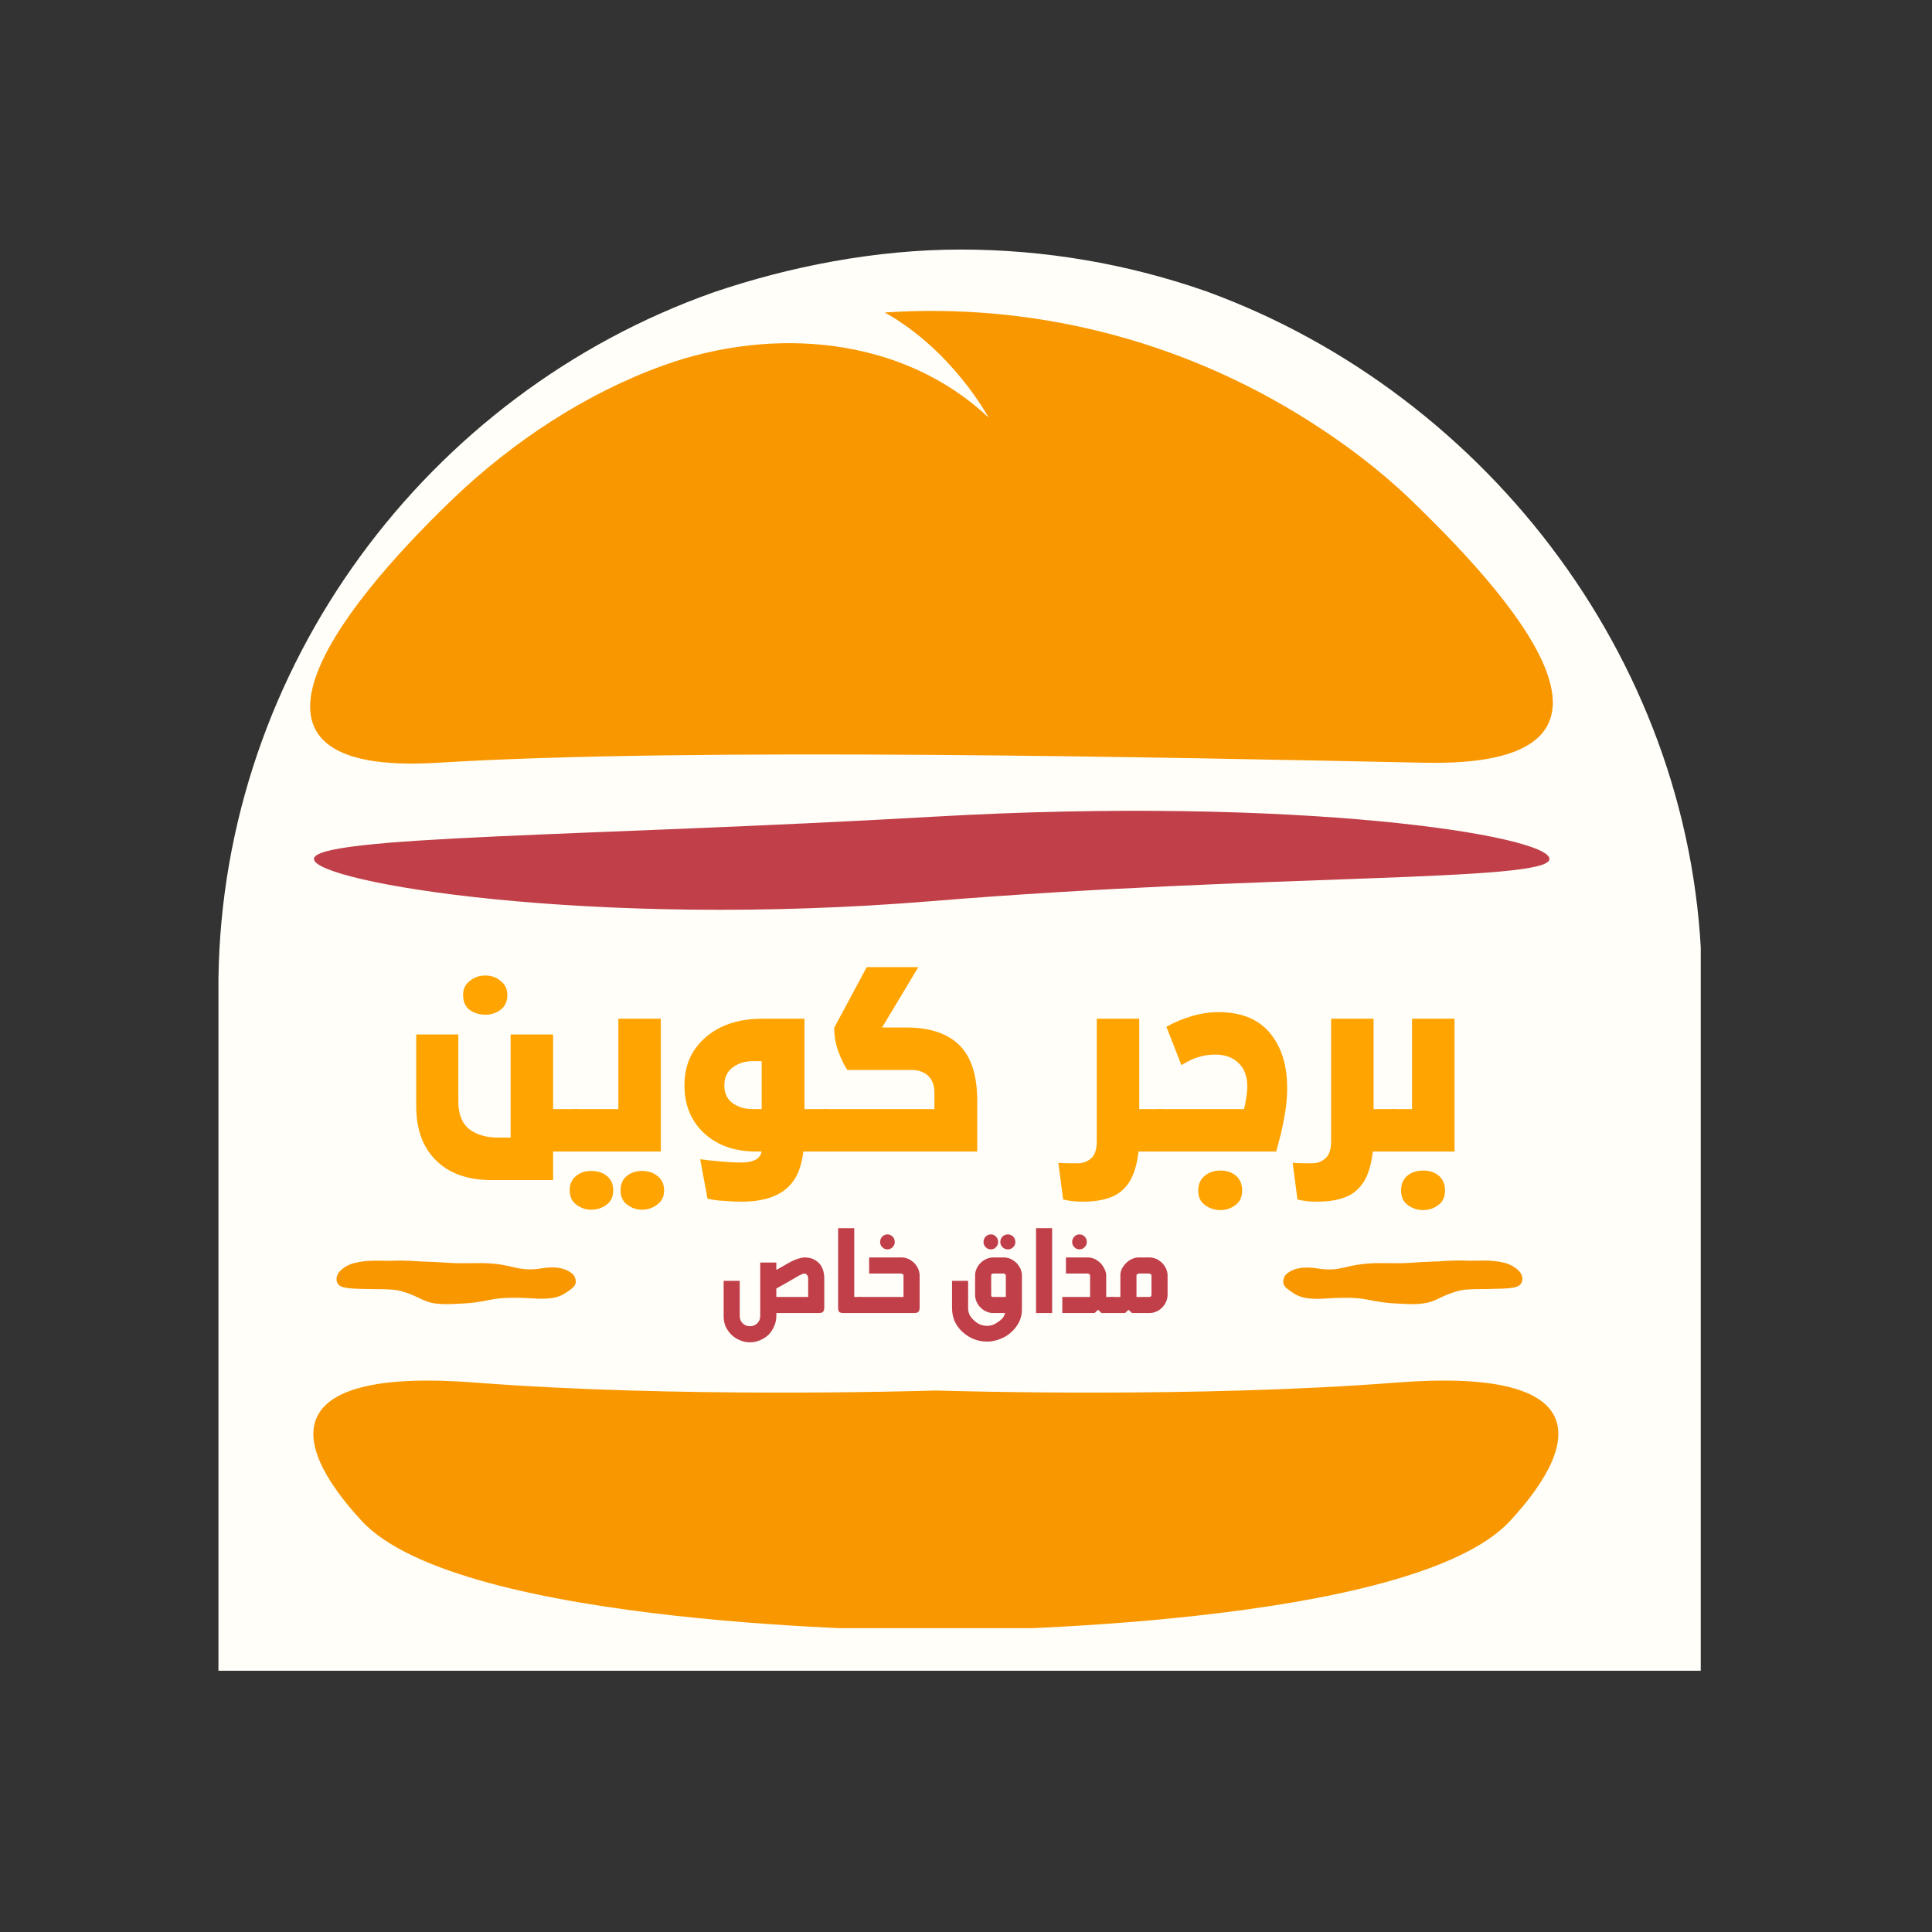
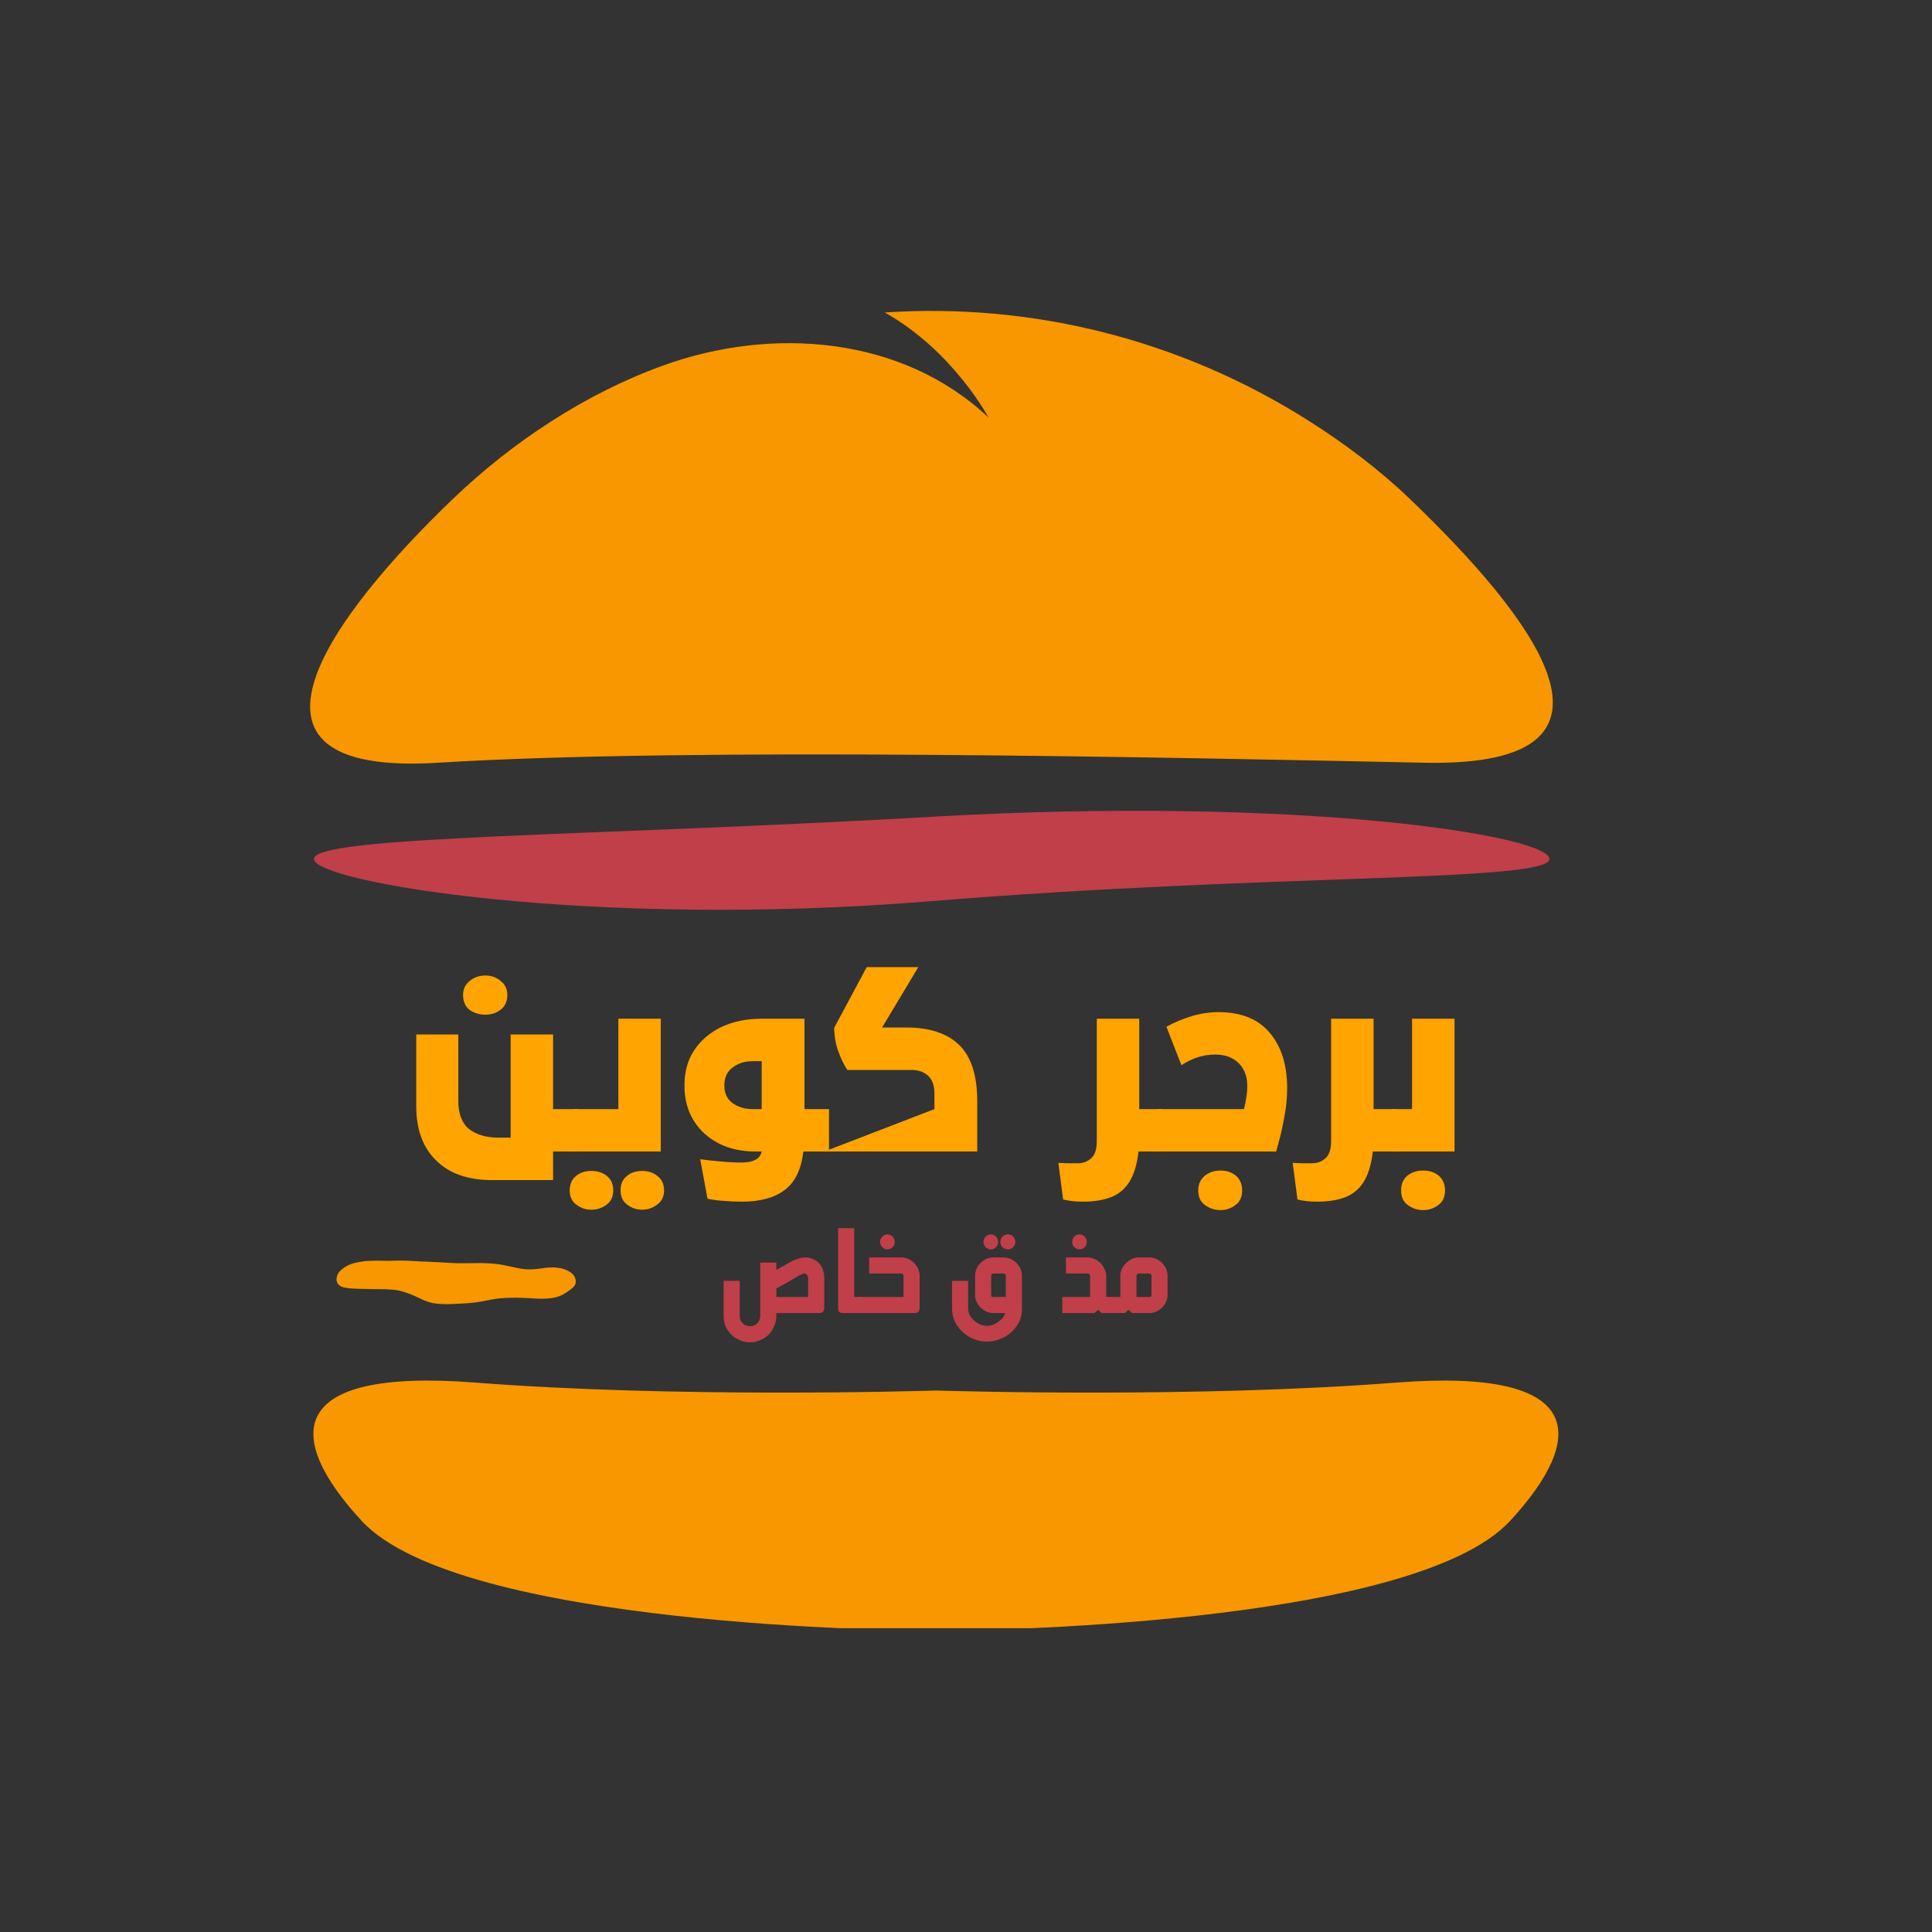
<svg xmlns="http://www.w3.org/2000/svg" width="110" zoomAndPan="magnify" viewBox="0 0 82.5 82.5" height="110" preserveAspectRatio="xMidYMid meet" version="1.0">
  <rect x="0" y="0" width="82.5" height="82.5" fill="#333333" stroke="none" />
  <defs>
    <g />
    <clipPath id="f4bad1e2f5">
      <path d="M 9.328 10.656 L 72.863 10.656 L 72.863 71.344 L 9.328 71.344 Z M 9.328 10.656 " clip-rule="nonzero" />
    </clipPath>
    <clipPath id="fbbb7cac20">
      <path d="M 30.457 12.488 C 33.691 11.383 37.395 10.656 41.02 10.656 C 44.641 10.656 48.129 11.277 51.344 12.383 C 51.41 12.418 51.48 12.418 51.547 12.453 C 63.613 16.871 72.504 28.535 72.672 41.781 L 72.672 71.344 L 9.328 71.344 L 9.328 41.805 C 9.5 28.465 18.25 16.801 30.457 12.488 Z M 30.457 12.488 " clip-rule="nonzero" />
    </clipPath>
    <clipPath id="f02e63cfe3">
-       <path d="M 0.328 0.656 L 63.758 0.656 L 63.758 61.344 L 0.328 61.344 Z M 0.328 0.656 " clip-rule="nonzero" />
-     </clipPath>
+       </clipPath>
    <clipPath id="ebd5059128">
-       <path d="M 21.457 2.488 C 24.691 1.383 28.395 0.656 32.02 0.656 C 35.641 0.656 39.129 1.277 42.344 2.383 C 42.41 2.418 42.48 2.418 42.547 2.453 C 54.613 6.871 63.504 18.535 63.672 31.781 L 63.672 61.344 L 0.328 61.344 L 0.328 31.805 C 0.5 18.465 9.25 6.801 21.457 2.488 Z M 21.457 2.488 " clip-rule="nonzero" />
-     </clipPath>
+       </clipPath>
    <clipPath id="ca8ff63b1a">
      <rect x="0" width="64" y="0" height="62" />
    </clipPath>
    <clipPath id="15354f2112">
      <path d="M 13.246 13.277 L 66.309 13.277 L 66.309 32.625 L 13.246 32.625 Z M 13.246 13.277 " clip-rule="nonzero" />
    </clipPath>
    <clipPath id="15e4fbba29">
      <path d="M 13.367 58.926 L 66.574 58.926 L 66.574 69.527 L 13.367 69.527 Z M 13.367 58.926 " clip-rule="nonzero" />
    </clipPath>
    <clipPath id="b0f25ce7d6">
      <path d="M 54 53 L 66 53 L 66 57 L 54 57 Z M 54 53 " clip-rule="nonzero" />
    </clipPath>
    <clipPath id="087d9d4773">
      <path d="M 54.738 54.18 L 65.152 53.477 L 65.305 55.707 L 54.891 56.41 Z M 54.738 54.18 " clip-rule="nonzero" />
    </clipPath>
    <clipPath id="e258d6424c">
      <path d="M 0.629 0.438 L 11.125 0.438 L 11.125 3 L 0.629 3 Z M 0.629 0.438 " clip-rule="nonzero" />
    </clipPath>
    <clipPath id="d55632e290">
      <path d="M 0.738 1.18 L 11.152 0.477 L 11.305 2.707 L 0.891 3.41 Z M 0.738 1.18 " clip-rule="nonzero" />
    </clipPath>
    <clipPath id="d780613696">
      <path d="M 10.965 0.488 L 0.555 1.191 L 0.703 3.422 L 11.117 2.719 Z M 10.965 0.488 " clip-rule="nonzero" />
    </clipPath>
    <clipPath id="0d85444928">
-       <rect x="0" width="12" y="0" height="4" />
-     </clipPath>
+       </clipPath>
    <clipPath id="16b5fbd4d7">
      <path d="M 14 53 L 25 53 L 25 56 L 14 56 Z M 14 53 " clip-rule="nonzero" />
    </clipPath>
    <clipPath id="50ab5cff00">
      <path d="M 14.414 53.496 L 24.824 54.184 L 24.68 56.418 L 14.266 55.727 Z M 14.414 53.496 " clip-rule="nonzero" />
    </clipPath>
    <clipPath id="add4764ac5">
      <path d="M 14.414 53.496 L 24.824 54.184 L 24.68 56.418 L 14.266 55.727 Z M 14.414 53.496 " clip-rule="nonzero" />
    </clipPath>
    <clipPath id="7751c6a177">
      <path d="M 0.297 1 L 6 1 L 6 5.73 L 0.297 5.73 Z M 0.297 1 " clip-rule="nonzero" />
    </clipPath>
    <clipPath id="77a593177b">
      <path d="M 5 0.242 L 7 0.242 L 7 5 L 5 5 Z M 5 0.242 " clip-rule="nonzero" />
    </clipPath>
    <clipPath id="390deab71a">
      <path d="M 6 0.242 L 10 0.242 L 10 5 L 6 5 Z M 6 0.242 " clip-rule="nonzero" />
    </clipPath>
    <clipPath id="91fdc55a7b">
      <path d="M 10 0.242 L 14 0.242 L 14 5.73 L 10 5.73 Z M 10 0.242 " clip-rule="nonzero" />
    </clipPath>
    <clipPath id="1108ade5d2">
-       <path d="M 14 0.242 L 15 0.242 L 15 5 L 14 5 Z M 14 0.242 " clip-rule="nonzero" />
-     </clipPath>
+       </clipPath>
    <clipPath id="f059821cc1">
      <path d="M 15 0.242 L 18 0.242 L 18 5 L 15 5 Z M 15 0.242 " clip-rule="nonzero" />
    </clipPath>
    <clipPath id="50d553af3d">
      <rect x="0" width="21" y="0" height="6" />
    </clipPath>
    <clipPath id="4e8869c64d">
      <rect x="0" width="48" y="0" height="15" />
    </clipPath>
  </defs>
  <g clip-path="url(#f4bad1e2f5)">
    <g clip-path="url(#fbbb7cac20)">
      <g transform="matrix(1, 0, 0, 1, 9, 10)">
        <g clip-path="url(#ca8ff63b1a)">
          <g clip-path="url(#f02e63cfe3)">
            <g clip-path="url(#ebd5059128)">
              <path fill="#fffef9" d="M 0.328 0.656 L 63.625 0.656 L 63.625 61.344 L 0.328 61.344 Z M 0.328 0.656 " fill-opacity="1" fill-rule="nonzero" />
            </g>
          </g>
        </g>
      </g>
    </g>
  </g>
  <g clip-path="url(#15354f2112)">
    <path fill="#f89700" d="M 18.711 32.57 C 29.543 31.898 50.078 32.348 60.832 32.57 C 70.645 32.773 65.258 26.16 60.215 21.316 C 58.918 20.07 57.43 18.945 55.848 17.945 C 50.34 14.461 44.012 12.926 37.781 13.344 C 40.684 14.965 42.211 17.828 42.211 17.828 C 38.508 14.34 32.969 13.938 28.344 15.598 C 25.016 16.793 21.871 18.875 19.328 21.316 C 14.285 26.16 8.918 33.18 18.711 32.57 " fill-opacity="1" fill-rule="nonzero" />
  </g>
  <path fill="#c03f49" d="M 39.785 34.879 C 25.234 35.715 13.406 35.684 13.406 36.68 C 13.406 37.676 25.25 39.676 39.785 38.48 C 54.164 37.301 66.164 37.676 66.164 36.68 C 66.164 35.684 55.531 33.973 39.785 34.879 " fill-opacity="1" fill-rule="nonzero" />
  <g clip-path="url(#15e4fbba29)">
    <path fill="#f89700" d="M 59.629 59.039 C 51.074 59.703 40.82 59.402 39.992 59.379 L 39.992 59.375 C 39.992 59.375 39.98 59.379 39.965 59.379 C 39.945 59.379 39.938 59.375 39.938 59.375 L 39.938 59.379 C 39.109 59.402 28.855 59.703 20.297 59.039 C 12.164 58.406 12.145 61.371 15.441 64.941 C 19.645 69.492 38.781 69.633 39.938 69.637 C 39.938 69.637 39.949 69.637 39.965 69.637 C 39.98 69.637 39.992 69.637 39.992 69.637 C 41.145 69.633 60.285 69.492 64.488 64.941 C 67.781 61.371 67.762 58.406 59.629 59.039 " fill-opacity="1" fill-rule="nonzero" />
  </g>
  <g clip-path="url(#b0f25ce7d6)">
    <g clip-path="url(#087d9d4773)">
      <g transform="matrix(1, 0, 0, 1, 54, 53)">
        <g clip-path="url(#0d85444928)">
          <g clip-path="url(#e258d6424c)">
            <g clip-path="url(#d55632e290)">
              <g clip-path="url(#d780613696)">
                <path fill="#f89700" d="M 7.504 0.859 C 7.449 0.867 7.398 0.871 7.344 0.867 C 7.324 0.863 7.305 0.867 7.285 0.867 C 6.879 0.883 6.469 0.906 6.062 0.934 C 5.867 0.945 5.672 0.945 5.473 0.941 C 5.332 0.938 5.188 0.941 5.043 0.938 C 4.758 0.934 4.473 0.945 4.188 0.977 C 4.016 0.996 3.844 1.027 3.676 1.062 C 3.445 1.113 3.219 1.176 2.984 1.199 C 2.754 1.219 2.527 1.207 2.305 1.172 C 2.062 1.133 1.816 1.109 1.574 1.141 C 1.355 1.168 1.152 1.234 0.973 1.371 C 0.875 1.445 0.816 1.543 0.801 1.668 C 0.781 1.801 0.824 1.906 0.922 1.996 C 1.02 2.078 1.129 2.148 1.234 2.223 C 1.465 2.375 1.727 2.438 2 2.453 C 2.199 2.469 2.395 2.465 2.594 2.449 C 2.922 2.43 3.254 2.414 3.582 2.418 C 3.867 2.422 4.152 2.445 4.43 2.504 C 4.629 2.543 4.832 2.582 5.035 2.609 C 5.238 2.637 5.445 2.656 5.656 2.664 C 5.832 2.672 6.012 2.684 6.191 2.688 C 6.395 2.695 6.598 2.684 6.797 2.656 C 7.039 2.625 7.266 2.535 7.48 2.426 C 7.734 2.301 7.992 2.203 8.266 2.125 C 8.367 2.098 8.473 2.078 8.582 2.07 C 8.715 2.062 8.852 2.051 8.984 2.047 C 9.164 2.043 9.344 2.043 9.52 2.043 C 9.562 2.043 9.602 2.039 9.641 2.039 C 9.812 2.035 9.988 2.031 10.16 2.027 C 10.316 2.023 10.469 2.008 10.625 1.984 C 10.676 1.977 10.727 1.961 10.777 1.941 C 10.961 1.875 11.047 1.703 10.996 1.504 C 10.969 1.402 10.91 1.316 10.832 1.242 C 10.66 1.086 10.457 0.977 10.23 0.922 C 9.98 0.859 9.727 0.836 9.469 0.828 C 9.25 0.824 9.031 0.836 8.812 0.836 C 8.703 0.836 8.598 0.832 8.488 0.828 C 8.422 0.824 8.352 0.824 8.281 0.824 C 8.086 0.824 7.742 0.84 7.516 0.855 " fill-opacity="1" fill-rule="nonzero" />
              </g>
            </g>
          </g>
        </g>
      </g>
    </g>
  </g>
  <g clip-path="url(#16b5fbd4d7)">
    <g clip-path="url(#50ab5cff00)">
      <g clip-path="url(#add4764ac5)">
        <path fill="#f89700" d="M 17.875 53.859 C 17.93 53.867 17.98 53.875 18.035 53.867 C 18.055 53.867 18.074 53.867 18.094 53.871 C 18.5 53.887 18.91 53.906 19.316 53.934 C 19.512 53.945 19.707 53.945 19.906 53.941 C 20.047 53.938 20.191 53.941 20.336 53.938 C 20.621 53.93 20.906 53.945 21.191 53.973 C 21.363 53.992 21.535 54.027 21.703 54.062 C 21.934 54.109 22.16 54.172 22.398 54.195 C 22.625 54.215 22.852 54.203 23.078 54.168 C 23.316 54.129 23.562 54.102 23.805 54.133 C 24.023 54.16 24.23 54.23 24.406 54.363 C 24.504 54.438 24.562 54.535 24.582 54.66 C 24.602 54.793 24.555 54.902 24.457 54.988 C 24.359 55.074 24.254 55.145 24.145 55.215 C 23.914 55.371 23.656 55.43 23.383 55.449 C 23.184 55.461 22.984 55.461 22.789 55.445 C 22.457 55.426 22.129 55.41 21.797 55.418 C 21.512 55.422 21.23 55.445 20.949 55.5 C 20.75 55.539 20.551 55.582 20.348 55.609 C 20.141 55.637 19.934 55.656 19.727 55.664 C 19.547 55.672 19.367 55.684 19.191 55.688 C 18.988 55.695 18.785 55.684 18.586 55.66 C 18.34 55.629 18.117 55.539 17.898 55.43 C 17.648 55.305 17.387 55.203 17.117 55.129 C 17.012 55.102 16.906 55.082 16.801 55.074 C 16.664 55.066 16.531 55.055 16.395 55.051 C 16.215 55.047 16.039 55.051 15.859 55.047 C 15.82 55.047 15.777 55.043 15.738 55.043 C 15.566 55.039 15.395 55.039 15.223 55.031 C 15.066 55.027 14.91 55.016 14.754 54.988 C 14.703 54.98 14.652 54.969 14.602 54.949 C 14.418 54.883 14.332 54.711 14.387 54.508 C 14.414 54.406 14.469 54.32 14.547 54.25 C 14.719 54.09 14.922 53.984 15.148 53.93 C 15.398 53.867 15.652 53.84 15.91 53.836 C 16.129 53.828 16.348 53.84 16.566 53.84 C 16.676 53.84 16.781 53.832 16.887 53.832 C 16.957 53.828 17.027 53.828 17.098 53.828 C 17.293 53.828 17.637 53.844 17.863 53.859 " fill-opacity="1" fill-rule="nonzero" />
      </g>
    </g>
  </g>
  <g transform="matrix(1, 0, 0, 1, 30, 52)">
    <g clip-path="url(#50d553af3d)">
      <g clip-path="url(#7751c6a177)">
        <g fill="#c03f49" fill-opacity="1">
          <g transform="translate(0.604, 4.07)">
            <g>
              <path d="M 2.547 -1.844 C 2.734 -1.945 2.891 -2.035 3.016 -2.109 C 3.141 -2.18 3.242 -2.234 3.328 -2.266 C 3.422 -2.305 3.5 -2.332 3.562 -2.344 C 3.625 -2.363 3.688 -2.375 3.75 -2.375 C 4 -2.375 4.203 -2.297 4.359 -2.141 C 4.516 -1.984 4.594 -1.758 4.594 -1.469 L 4.594 -0.234 C 4.594 -0.141 4.57 -0.078 4.531 -0.047 C 4.5 -0.016 4.441 0 4.359 0 L 2.547 0 L 2.547 0.125 C 2.547 0.281 2.516 0.426 2.453 0.562 C 2.398 0.695 2.32 0.816 2.219 0.922 C 2.113 1.023 1.992 1.102 1.859 1.156 C 1.723 1.219 1.578 1.25 1.422 1.25 C 1.266 1.25 1.117 1.219 0.984 1.156 C 0.848 1.102 0.727 1.023 0.625 0.922 C 0.52 0.816 0.438 0.695 0.375 0.562 C 0.32 0.426 0.297 0.281 0.297 0.125 L 0.297 -1.375 L 0.984 -1.375 L 0.984 0.125 C 0.984 0.25 1.023 0.352 1.109 0.438 C 1.191 0.52 1.297 0.562 1.422 0.562 C 1.484 0.562 1.539 0.551 1.594 0.531 C 1.645 0.508 1.691 0.477 1.734 0.438 C 1.773 0.395 1.805 0.348 1.828 0.297 C 1.848 0.242 1.859 0.188 1.859 0.125 L 1.859 -2.156 L 2.547 -2.156 Z M 2.547 -0.688 L 3.906 -0.688 L 3.906 -1.469 C 3.906 -1.539 3.891 -1.594 3.859 -1.625 C 3.828 -1.664 3.789 -1.688 3.75 -1.688 C 3.727 -1.688 3.703 -1.68 3.672 -1.672 C 3.641 -1.66 3.582 -1.633 3.5 -1.594 C 3.426 -1.551 3.312 -1.484 3.156 -1.391 C 3.008 -1.305 2.805 -1.191 2.547 -1.047 Z M 2.547 -0.688 " />
            </g>
          </g>
        </g>
      </g>
      <g clip-path="url(#77a593177b)">
        <g fill="#c03f49" fill-opacity="1">
          <g transform="translate(5.493, 4.07)">
            <g>
              <path d="M 0.984 -0.688 L 1.281 -0.688 L 1.281 0 L 0.516 0 C 0.441 0 0.383 -0.016 0.344 -0.047 C 0.312 -0.078 0.297 -0.141 0.297 -0.234 L 0.297 -3.625 L 0.984 -3.625 Z M 0.984 -0.688 " />
            </g>
          </g>
        </g>
      </g>
      <g clip-path="url(#390deab71a)">
        <g fill="#c03f49" fill-opacity="1">
          <g transform="translate(6.77, 4.07)">
            <g>
              <path d="M 0 0 C -0.082 0 -0.145 -0.02 -0.188 -0.062 C -0.238 -0.102 -0.266 -0.164 -0.266 -0.25 L -0.266 -0.438 C -0.266 -0.52 -0.238 -0.582 -0.188 -0.625 C -0.145 -0.664 -0.082 -0.688 0 -0.688 L 1.812 -0.688 L 1.812 -1.609 C 1.812 -1.629 1.801 -1.645 1.781 -1.656 C 1.77 -1.676 1.75 -1.688 1.719 -1.688 L 0.344 -1.688 L 0.344 -2.375 L 1.719 -2.375 C 1.82 -2.375 1.922 -2.352 2.016 -2.312 C 2.109 -2.27 2.191 -2.211 2.266 -2.141 C 2.336 -2.066 2.395 -1.984 2.438 -1.891 C 2.477 -1.797 2.5 -1.703 2.5 -1.609 L 2.5 -0.234 C 2.5 -0.141 2.477 -0.078 2.438 -0.047 C 2.406 -0.016 2.352 0 2.281 0 Z M 0.812 -3.031 C 0.812 -3.125 0.844 -3.203 0.906 -3.266 C 0.969 -3.328 1.039 -3.359 1.125 -3.359 C 1.207 -3.359 1.281 -3.328 1.344 -3.266 C 1.406 -3.203 1.438 -3.125 1.438 -3.031 C 1.438 -2.945 1.406 -2.875 1.344 -2.812 C 1.281 -2.75 1.207 -2.719 1.125 -2.719 C 1.039 -2.719 0.969 -2.75 0.906 -2.812 C 0.844 -2.875 0.812 -2.945 0.812 -3.031 Z M 0.812 -3.031 " />
            </g>
          </g>
        </g>
      </g>
      <g fill="#c03f49" fill-opacity="1">
        <g transform="translate(9.571, 4.07)">
          <g />
        </g>
      </g>
      <g clip-path="url(#91fdc55a7b)">
        <g fill="#c03f49" fill-opacity="1">
          <g transform="translate(10.357, 4.07)">
            <g>
              <path d="M 0.984 -0.219 C 0.984 -0.113 1.004 -0.016 1.047 0.078 C 1.098 0.172 1.16 0.25 1.234 0.312 C 1.305 0.383 1.391 0.441 1.484 0.484 C 1.586 0.523 1.691 0.547 1.797 0.547 C 1.879 0.547 1.961 0.531 2.047 0.5 C 2.129 0.469 2.203 0.426 2.266 0.375 C 2.336 0.332 2.398 0.281 2.453 0.219 C 2.504 0.156 2.539 0.082 2.562 0 L 2.062 0 C 1.957 0 1.859 -0.02 1.766 -0.062 C 1.672 -0.102 1.586 -0.16 1.516 -0.234 C 1.441 -0.305 1.383 -0.391 1.344 -0.484 C 1.301 -0.578 1.281 -0.676 1.281 -0.781 L 1.281 -1.609 C 1.281 -1.703 1.301 -1.797 1.344 -1.891 C 1.383 -1.984 1.441 -2.066 1.516 -2.141 C 1.586 -2.211 1.672 -2.27 1.766 -2.312 C 1.859 -2.352 1.957 -2.375 2.062 -2.375 L 2.5 -2.375 C 2.602 -2.375 2.703 -2.352 2.797 -2.312 C 2.891 -2.27 2.973 -2.211 3.047 -2.141 C 3.117 -2.066 3.176 -1.984 3.219 -1.891 C 3.258 -1.797 3.281 -1.703 3.281 -1.609 L 3.281 -0.141 C 3.281 0.047 3.238 0.223 3.156 0.391 C 3.07 0.555 2.957 0.703 2.812 0.828 C 2.676 0.953 2.52 1.047 2.344 1.109 C 2.164 1.18 1.984 1.219 1.797 1.219 C 1.586 1.219 1.395 1.18 1.219 1.109 C 1.039 1.035 0.879 0.93 0.734 0.797 C 0.598 0.672 0.488 0.52 0.406 0.344 C 0.332 0.164 0.297 -0.02 0.297 -0.219 L 0.297 -1.375 L 0.984 -1.375 Z M 1.969 -0.781 C 1.969 -0.75 1.973 -0.723 1.984 -0.703 C 2.004 -0.691 2.031 -0.688 2.062 -0.688 L 2.594 -0.688 L 2.594 -1.609 C 2.594 -1.629 2.582 -1.645 2.562 -1.656 C 2.551 -1.676 2.531 -1.688 2.5 -1.688 L 2.062 -1.688 C 2.031 -1.688 2.004 -1.676 1.984 -1.656 C 1.973 -1.645 1.969 -1.629 1.969 -1.609 Z M 1.641 -3.031 C 1.641 -3.125 1.672 -3.203 1.734 -3.266 C 1.797 -3.328 1.867 -3.359 1.953 -3.359 C 2.047 -3.359 2.117 -3.328 2.172 -3.266 C 2.234 -3.203 2.266 -3.125 2.266 -3.031 C 2.266 -2.945 2.234 -2.875 2.172 -2.812 C 2.117 -2.75 2.047 -2.719 1.953 -2.719 C 1.867 -2.719 1.797 -2.75 1.734 -2.812 C 1.672 -2.875 1.641 -2.945 1.641 -3.031 Z M 2.359 -3.031 C 2.359 -3.125 2.391 -3.203 2.453 -3.266 C 2.516 -3.328 2.594 -3.359 2.688 -3.359 C 2.77 -3.359 2.844 -3.328 2.906 -3.266 C 2.969 -3.203 3 -3.125 3 -3.031 C 3 -2.945 2.969 -2.875 2.906 -2.812 C 2.844 -2.75 2.77 -2.719 2.688 -2.719 C 2.594 -2.719 2.516 -2.75 2.453 -2.812 C 2.391 -2.875 2.359 -2.945 2.359 -3.031 Z M 2.359 -3.031 " />
            </g>
          </g>
        </g>
      </g>
      <g clip-path="url(#1108ade5d2)">
        <g fill="#c03f49" fill-opacity="1">
          <g transform="translate(13.944, 4.07)">
            <g>
              <path d="M 0.297 0 L 0.297 -3.625 L 0.984 -3.625 L 0.984 0 Z M 0.297 0 " />
            </g>
          </g>
        </g>
      </g>
      <g clip-path="url(#f059821cc1)">
        <g fill="#c03f49" fill-opacity="1">
          <g transform="translate(15.221, 4.07)">
            <g>
              <path d="M 0.141 -0.688 L 1.328 -0.688 L 1.328 -1.609 C 1.328 -1.629 1.316 -1.645 1.297 -1.656 C 1.273 -1.676 1.254 -1.688 1.234 -1.688 L 0.297 -1.688 L 0.297 -2.375 L 1.234 -2.375 C 1.328 -2.375 1.422 -2.352 1.516 -2.312 C 1.609 -2.27 1.691 -2.211 1.766 -2.141 C 1.836 -2.066 1.895 -1.984 1.938 -1.891 C 1.988 -1.797 2.016 -1.703 2.016 -1.609 L 2.016 -0.688 L 2.312 -0.688 L 2.312 0 L 1.812 0 L 1.672 -0.141 L 1.516 0 L 0.141 0 Z M 0.562 -3.031 C 0.562 -3.125 0.594 -3.203 0.656 -3.266 C 0.719 -3.328 0.789 -3.359 0.875 -3.359 C 0.957 -3.359 1.031 -3.328 1.094 -3.266 C 1.156 -3.203 1.188 -3.125 1.188 -3.031 C 1.188 -2.945 1.156 -2.875 1.094 -2.812 C 1.031 -2.75 0.957 -2.719 0.875 -2.719 C 0.789 -2.719 0.719 -2.75 0.656 -2.812 C 0.594 -2.875 0.562 -2.945 0.562 -3.031 Z M 0.562 -3.031 " />
            </g>
          </g>
        </g>
      </g>
      <g fill="#c03f49" fill-opacity="1">
        <g transform="translate(17.53, 4.07)">
          <g>
            <path d="M -0.266 -0.438 C -0.266 -0.52 -0.238 -0.582 -0.188 -0.625 C -0.145 -0.664 -0.082 -0.688 0 -0.688 L 0.312 -0.688 L 0.312 -1.609 C 0.312 -1.703 0.332 -1.797 0.375 -1.891 C 0.426 -1.984 0.488 -2.066 0.562 -2.141 C 0.633 -2.211 0.719 -2.27 0.812 -2.312 C 0.906 -2.352 1 -2.375 1.094 -2.375 L 1.547 -2.375 C 1.648 -2.375 1.75 -2.352 1.844 -2.312 C 1.938 -2.27 2.02 -2.211 2.094 -2.141 C 2.164 -2.066 2.223 -1.984 2.266 -1.891 C 2.305 -1.797 2.328 -1.703 2.328 -1.609 L 2.328 -0.781 C 2.328 -0.676 2.305 -0.578 2.266 -0.484 C 2.223 -0.391 2.164 -0.305 2.094 -0.234 C 2.02 -0.16 1.938 -0.102 1.844 -0.062 C 1.75 -0.02 1.648 0 1.547 0 L 0.812 0 L 0.656 -0.141 L 0.516 0 L 0 0 C -0.082 0 -0.145 -0.02 -0.188 -0.062 C -0.238 -0.102 -0.266 -0.164 -0.266 -0.25 Z M 1 -0.688 L 1.547 -0.688 C 1.578 -0.688 1.598 -0.691 1.609 -0.703 C 1.629 -0.723 1.641 -0.75 1.641 -0.781 L 1.641 -1.609 C 1.641 -1.629 1.629 -1.645 1.609 -1.656 C 1.598 -1.676 1.578 -1.688 1.547 -1.688 L 1.094 -1.688 C 1.07 -1.688 1.051 -1.676 1.031 -1.656 C 1.008 -1.645 1 -1.629 1 -1.609 Z M 1 -0.688 " />
          </g>
        </g>
      </g>
    </g>
  </g>
  <g transform="matrix(1, 0, 0, 1, 16, 39)">
    <g clip-path="url(#4e8869c64d)">
      <g fill="#ffa401" fill-opacity="1">
        <g transform="translate(1.352, 10.173)">
          <g>
            <path d="M 3.375 -5.844 C 3.125 -5.844 2.898 -5.91 2.703 -6.047 C 2.516 -6.191 2.422 -6.406 2.422 -6.688 C 2.422 -6.938 2.516 -7.133 2.703 -7.281 C 2.891 -7.438 3.113 -7.516 3.375 -7.516 C 3.633 -7.516 3.852 -7.438 4.031 -7.281 C 4.219 -7.133 4.312 -6.938 4.312 -6.688 C 4.312 -6.406 4.211 -6.191 4.016 -6.047 C 3.828 -5.91 3.613 -5.844 3.375 -5.844 Z M 6.266 -1.812 L 7.328 -1.812 L 7.328 0 L 6.266 0 L 6.266 1.219 L 3.656 1.219 C 2.625 1.219 1.828 0.938 1.266 0.375 C 0.703 -0.176 0.422 -0.945 0.422 -1.938 L 0.422 -5 L 2.219 -5 L 2.219 -2.156 C 2.219 -1.602 2.375 -1.203 2.688 -0.953 C 3.008 -0.711 3.426 -0.594 3.938 -0.594 L 4.453 -0.594 L 4.453 -5 L 6.266 -5 Z M 6.266 -1.812 " />
          </g>
        </g>
      </g>
      <g fill="#ffa401" fill-opacity="1">
        <g transform="translate(8.483, 10.173)">
          <g>
            <path d="M 3.734 0 L -0.016 0 L -0.016 -1.812 L 1.922 -1.812 L 1.922 -5.672 L 3.734 -5.672 Z M 0.766 2.484 C 0.523 2.484 0.312 2.41 0.125 2.266 C -0.062 2.129 -0.156 1.926 -0.156 1.656 C -0.156 1.395 -0.066 1.191 0.109 1.047 C 0.285 0.898 0.504 0.828 0.766 0.828 C 1.035 0.828 1.258 0.898 1.438 1.047 C 1.613 1.191 1.703 1.395 1.703 1.656 C 1.703 1.926 1.609 2.129 1.422 2.266 C 1.234 2.41 1.016 2.484 0.766 2.484 Z M 2.938 2.484 C 2.695 2.484 2.484 2.41 2.297 2.266 C 2.109 2.129 2.016 1.926 2.016 1.656 C 2.016 1.395 2.102 1.191 2.281 1.047 C 2.457 0.898 2.676 0.828 2.938 0.828 C 3.195 0.828 3.414 0.898 3.594 1.047 C 3.781 1.191 3.875 1.395 3.875 1.656 C 3.875 1.926 3.773 2.129 3.578 2.266 C 3.391 2.41 3.176 2.484 2.938 2.484 Z M 2.938 2.484 " />
          </g>
        </g>
      </g>
      <g fill="#ffa401" fill-opacity="1">
        <g transform="translate(12.806, 10.173)">
          <g>
            <path d="M 5.547 -1.812 L 6.594 -1.812 L 6.594 0 L 5.5 0 C 5.406 0.77 5.141 1.316 4.703 1.641 C 4.266 1.973 3.656 2.141 2.875 2.141 C 2.625 2.141 2.379 2.129 2.141 2.109 C 1.898 2.098 1.656 2.066 1.406 2.016 L 1.094 0.328 C 1.363 0.367 1.648 0.398 1.953 0.422 C 2.266 0.453 2.566 0.469 2.859 0.469 C 3.109 0.469 3.301 0.43 3.438 0.359 C 3.582 0.297 3.676 0.176 3.719 0 L 3.484 0 C 2.879 0 2.348 -0.113 1.891 -0.344 C 1.43 -0.582 1.07 -0.91 0.812 -1.328 C 0.551 -1.754 0.422 -2.25 0.422 -2.812 L 0.422 -2.828 C 0.422 -3.398 0.555 -3.895 0.828 -4.312 C 1.109 -4.738 1.492 -5.07 1.984 -5.312 C 2.484 -5.551 3.066 -5.672 3.734 -5.672 L 5.438 -5.672 C 5.457 -5.672 5.473 -5.672 5.484 -5.672 C 5.504 -5.672 5.52 -5.672 5.531 -5.672 L 5.547 -5.672 Z M 3.719 -1.812 L 3.719 -3.859 L 3.328 -3.859 C 3.004 -3.859 2.723 -3.77 2.484 -3.594 C 2.242 -3.414 2.125 -3.16 2.125 -2.828 L 2.125 -2.812 C 2.125 -2.488 2.242 -2.238 2.484 -2.062 C 2.723 -1.895 3.004 -1.812 3.328 -1.812 Z M 3.719 -1.812 " />
          </g>
        </g>
      </g>
      <g fill="#ffa401" fill-opacity="1">
        <g transform="translate(19.198, 10.173)">
          <g>
-             <path d="M 6.531 0 L 0 0 L 0 -1.812 L 4.703 -1.812 L 4.703 -2.5 C 4.703 -2.82 4.613 -3.066 4.438 -3.234 C 4.258 -3.398 4.023 -3.484 3.734 -3.484 L 0.984 -3.484 C 0.848 -3.691 0.723 -3.945 0.609 -4.25 C 0.492 -4.562 0.43 -4.906 0.422 -5.281 L 1.812 -7.875 L 4.016 -7.875 L 2.469 -5.297 L 3.5 -5.297 C 4.5 -5.297 5.254 -5.047 5.766 -4.547 C 6.273 -4.047 6.531 -3.254 6.531 -2.172 Z M 6.531 0 " />
+             <path d="M 6.531 0 L 0 0 L 4.703 -1.812 L 4.703 -2.5 C 4.703 -2.82 4.613 -3.066 4.438 -3.234 C 4.258 -3.398 4.023 -3.484 3.734 -3.484 L 0.984 -3.484 C 0.848 -3.691 0.723 -3.945 0.609 -4.25 C 0.492 -4.562 0.43 -4.906 0.422 -5.281 L 1.812 -7.875 L 4.016 -7.875 L 2.469 -5.297 L 3.5 -5.297 C 4.5 -5.297 5.254 -5.047 5.766 -4.547 C 6.273 -4.047 6.531 -3.254 6.531 -2.172 Z M 6.531 0 " />
          </g>
        </g>
      </g>
      <g fill="#ffa401" fill-opacity="1">
        <g transform="translate(26.213, 10.173)">
          <g />
        </g>
      </g>
      <g fill="#ffa401" fill-opacity="1">
        <g transform="translate(27.796, 10.173)">
          <g />
        </g>
      </g>
      <g fill="#ffa401" fill-opacity="1">
        <g transform="translate(29.382, 10.173)">
          <g>
            <path d="M 3.266 -1.812 L 4.25 -1.812 L 4.25 0 L 3.234 0 C 3.172 0.551 3.039 0.984 2.844 1.297 C 2.645 1.609 2.379 1.828 2.047 1.953 C 1.723 2.078 1.32 2.141 0.844 2.141 C 0.539 2.141 0.266 2.109 0.016 2.047 L -0.188 0.484 C -0.008 0.492 0.141 0.5 0.266 0.5 C 0.391 0.5 0.52 0.5 0.656 0.5 C 0.875 0.5 1.062 0.426 1.219 0.281 C 1.375 0.145 1.453 -0.098 1.453 -0.453 L 1.453 -5.672 L 3.266 -5.672 Z M 3.266 -1.812 " />
          </g>
        </g>
      </g>
      <g fill="#ffa401" fill-opacity="1">
        <g transform="translate(33.433, 10.173)">
          <g>
            <path d="M 5.062 0 L -0.016 0 L -0.016 -1.812 L 3.688 -1.812 C 3.727 -1.957 3.758 -2.113 3.781 -2.281 C 3.812 -2.457 3.828 -2.629 3.828 -2.797 C 3.828 -3.211 3.703 -3.539 3.453 -3.781 C 3.203 -4.02 2.875 -4.141 2.469 -4.141 C 2.195 -4.141 1.953 -4.102 1.734 -4.031 C 1.516 -3.969 1.273 -3.852 1.016 -3.688 L 0.375 -5.328 C 0.707 -5.516 1.066 -5.664 1.453 -5.781 C 1.836 -5.895 2.219 -5.953 2.594 -5.953 C 3.562 -5.953 4.289 -5.66 4.781 -5.078 C 5.281 -4.492 5.531 -3.703 5.531 -2.703 C 5.531 -2.379 5.504 -2.051 5.453 -1.719 C 5.398 -1.383 5.336 -1.066 5.266 -0.766 C 5.191 -0.473 5.125 -0.219 5.062 0 Z M 2.688 2.5 C 2.438 2.5 2.211 2.426 2.016 2.281 C 1.828 2.145 1.734 1.938 1.734 1.656 C 1.734 1.395 1.828 1.188 2.016 1.031 C 2.203 0.883 2.426 0.812 2.688 0.812 C 2.945 0.812 3.164 0.883 3.344 1.031 C 3.52 1.188 3.609 1.395 3.609 1.656 C 3.609 1.938 3.516 2.145 3.328 2.281 C 3.141 2.426 2.926 2.5 2.688 2.5 Z M 2.688 2.5 " />
          </g>
        </g>
      </g>
      <g fill="#ffa401" fill-opacity="1">
        <g transform="translate(39.388, 10.173)">
          <g>
            <path d="M 3.266 -1.812 L 4.25 -1.812 L 4.25 0 L 3.234 0 C 3.172 0.551 3.039 0.984 2.844 1.297 C 2.645 1.609 2.379 1.828 2.047 1.953 C 1.723 2.078 1.32 2.141 0.844 2.141 C 0.539 2.141 0.266 2.109 0.016 2.047 L -0.188 0.484 C -0.008 0.492 0.141 0.5 0.266 0.5 C 0.391 0.5 0.52 0.5 0.656 0.5 C 0.875 0.5 1.062 0.426 1.219 0.281 C 1.375 0.145 1.453 -0.098 1.453 -0.453 L 1.453 -5.672 L 3.266 -5.672 Z M 3.266 -1.812 " />
          </g>
        </g>
      </g>
      <g fill="#ffa401" fill-opacity="1">
        <g transform="translate(43.439, 10.173)">
          <g>
            <path d="M 2.672 0 L 0 0 L 0 -1.812 L 0.859 -1.812 L 0.859 -5.672 L 2.672 -5.672 Z M 1.328 2.5 C 1.086 2.5 0.867 2.426 0.672 2.281 C 0.484 2.145 0.391 1.938 0.391 1.656 C 0.391 1.395 0.477 1.188 0.656 1.031 C 0.844 0.883 1.066 0.812 1.328 0.812 C 1.598 0.812 1.82 0.883 2 1.031 C 2.176 1.188 2.266 1.395 2.266 1.656 C 2.266 1.938 2.172 2.145 1.984 2.281 C 1.797 2.426 1.578 2.5 1.328 2.5 Z M 1.328 2.5 " />
          </g>
        </g>
      </g>
    </g>
  </g>
</svg>